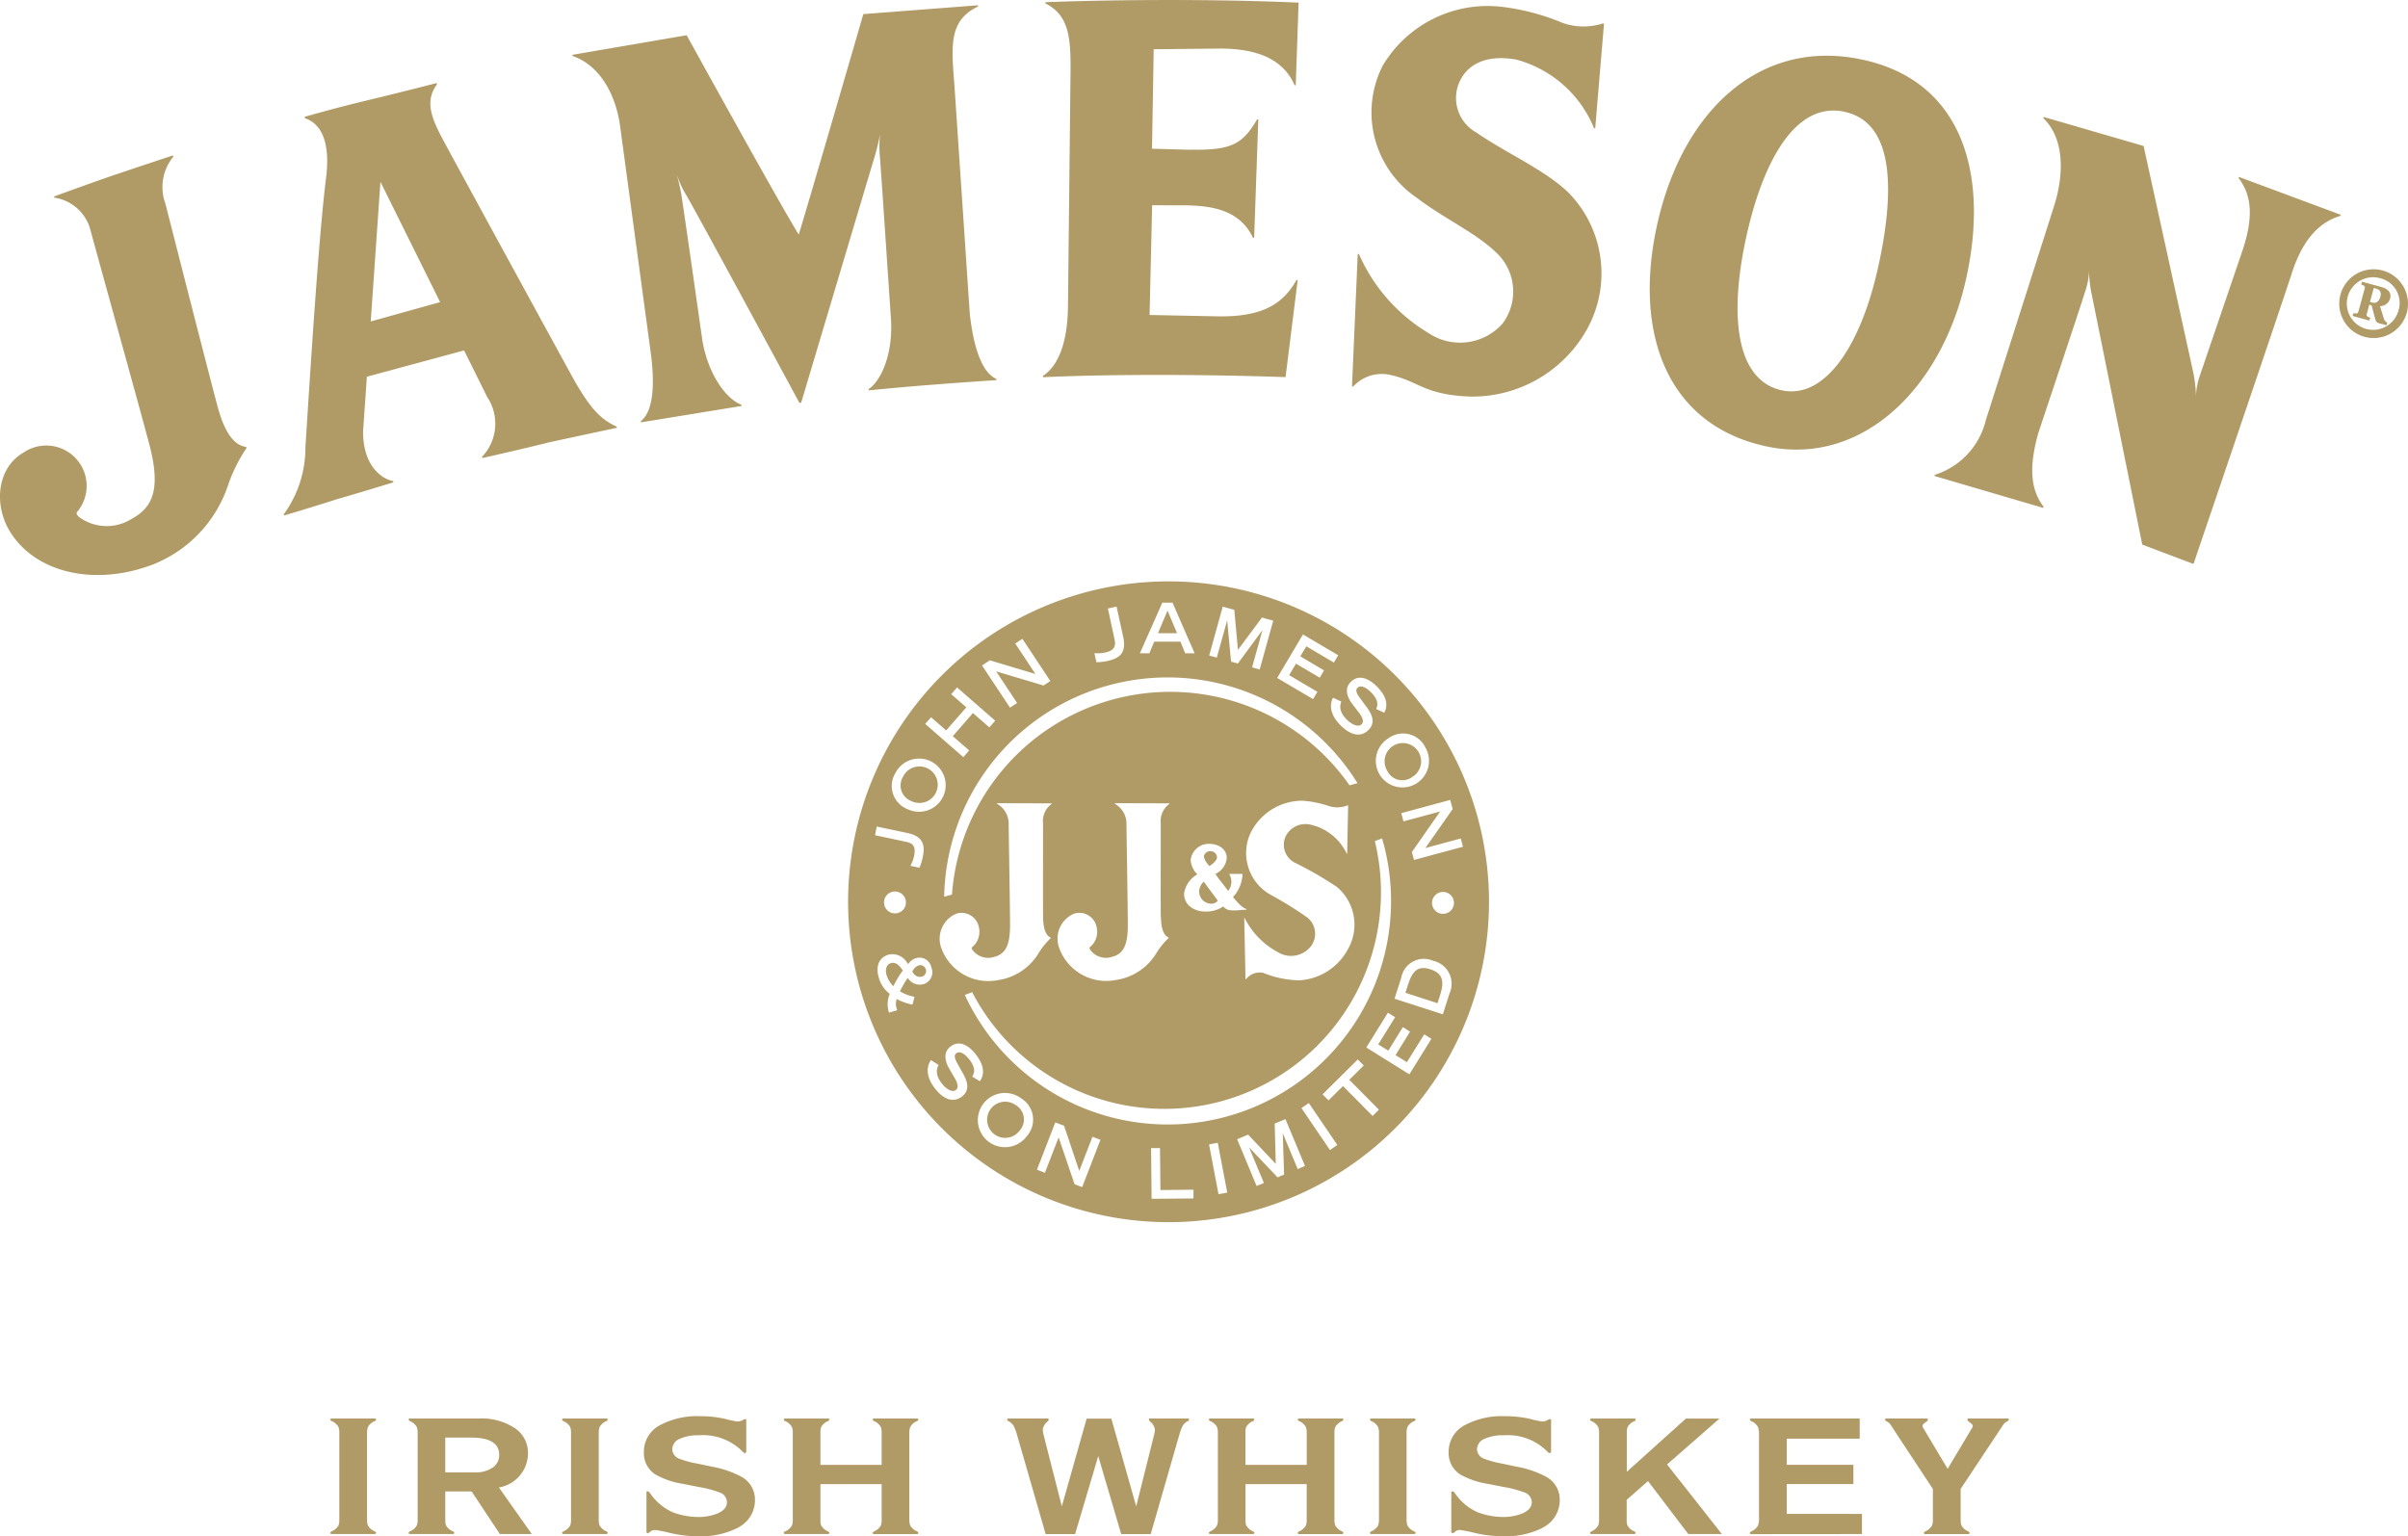
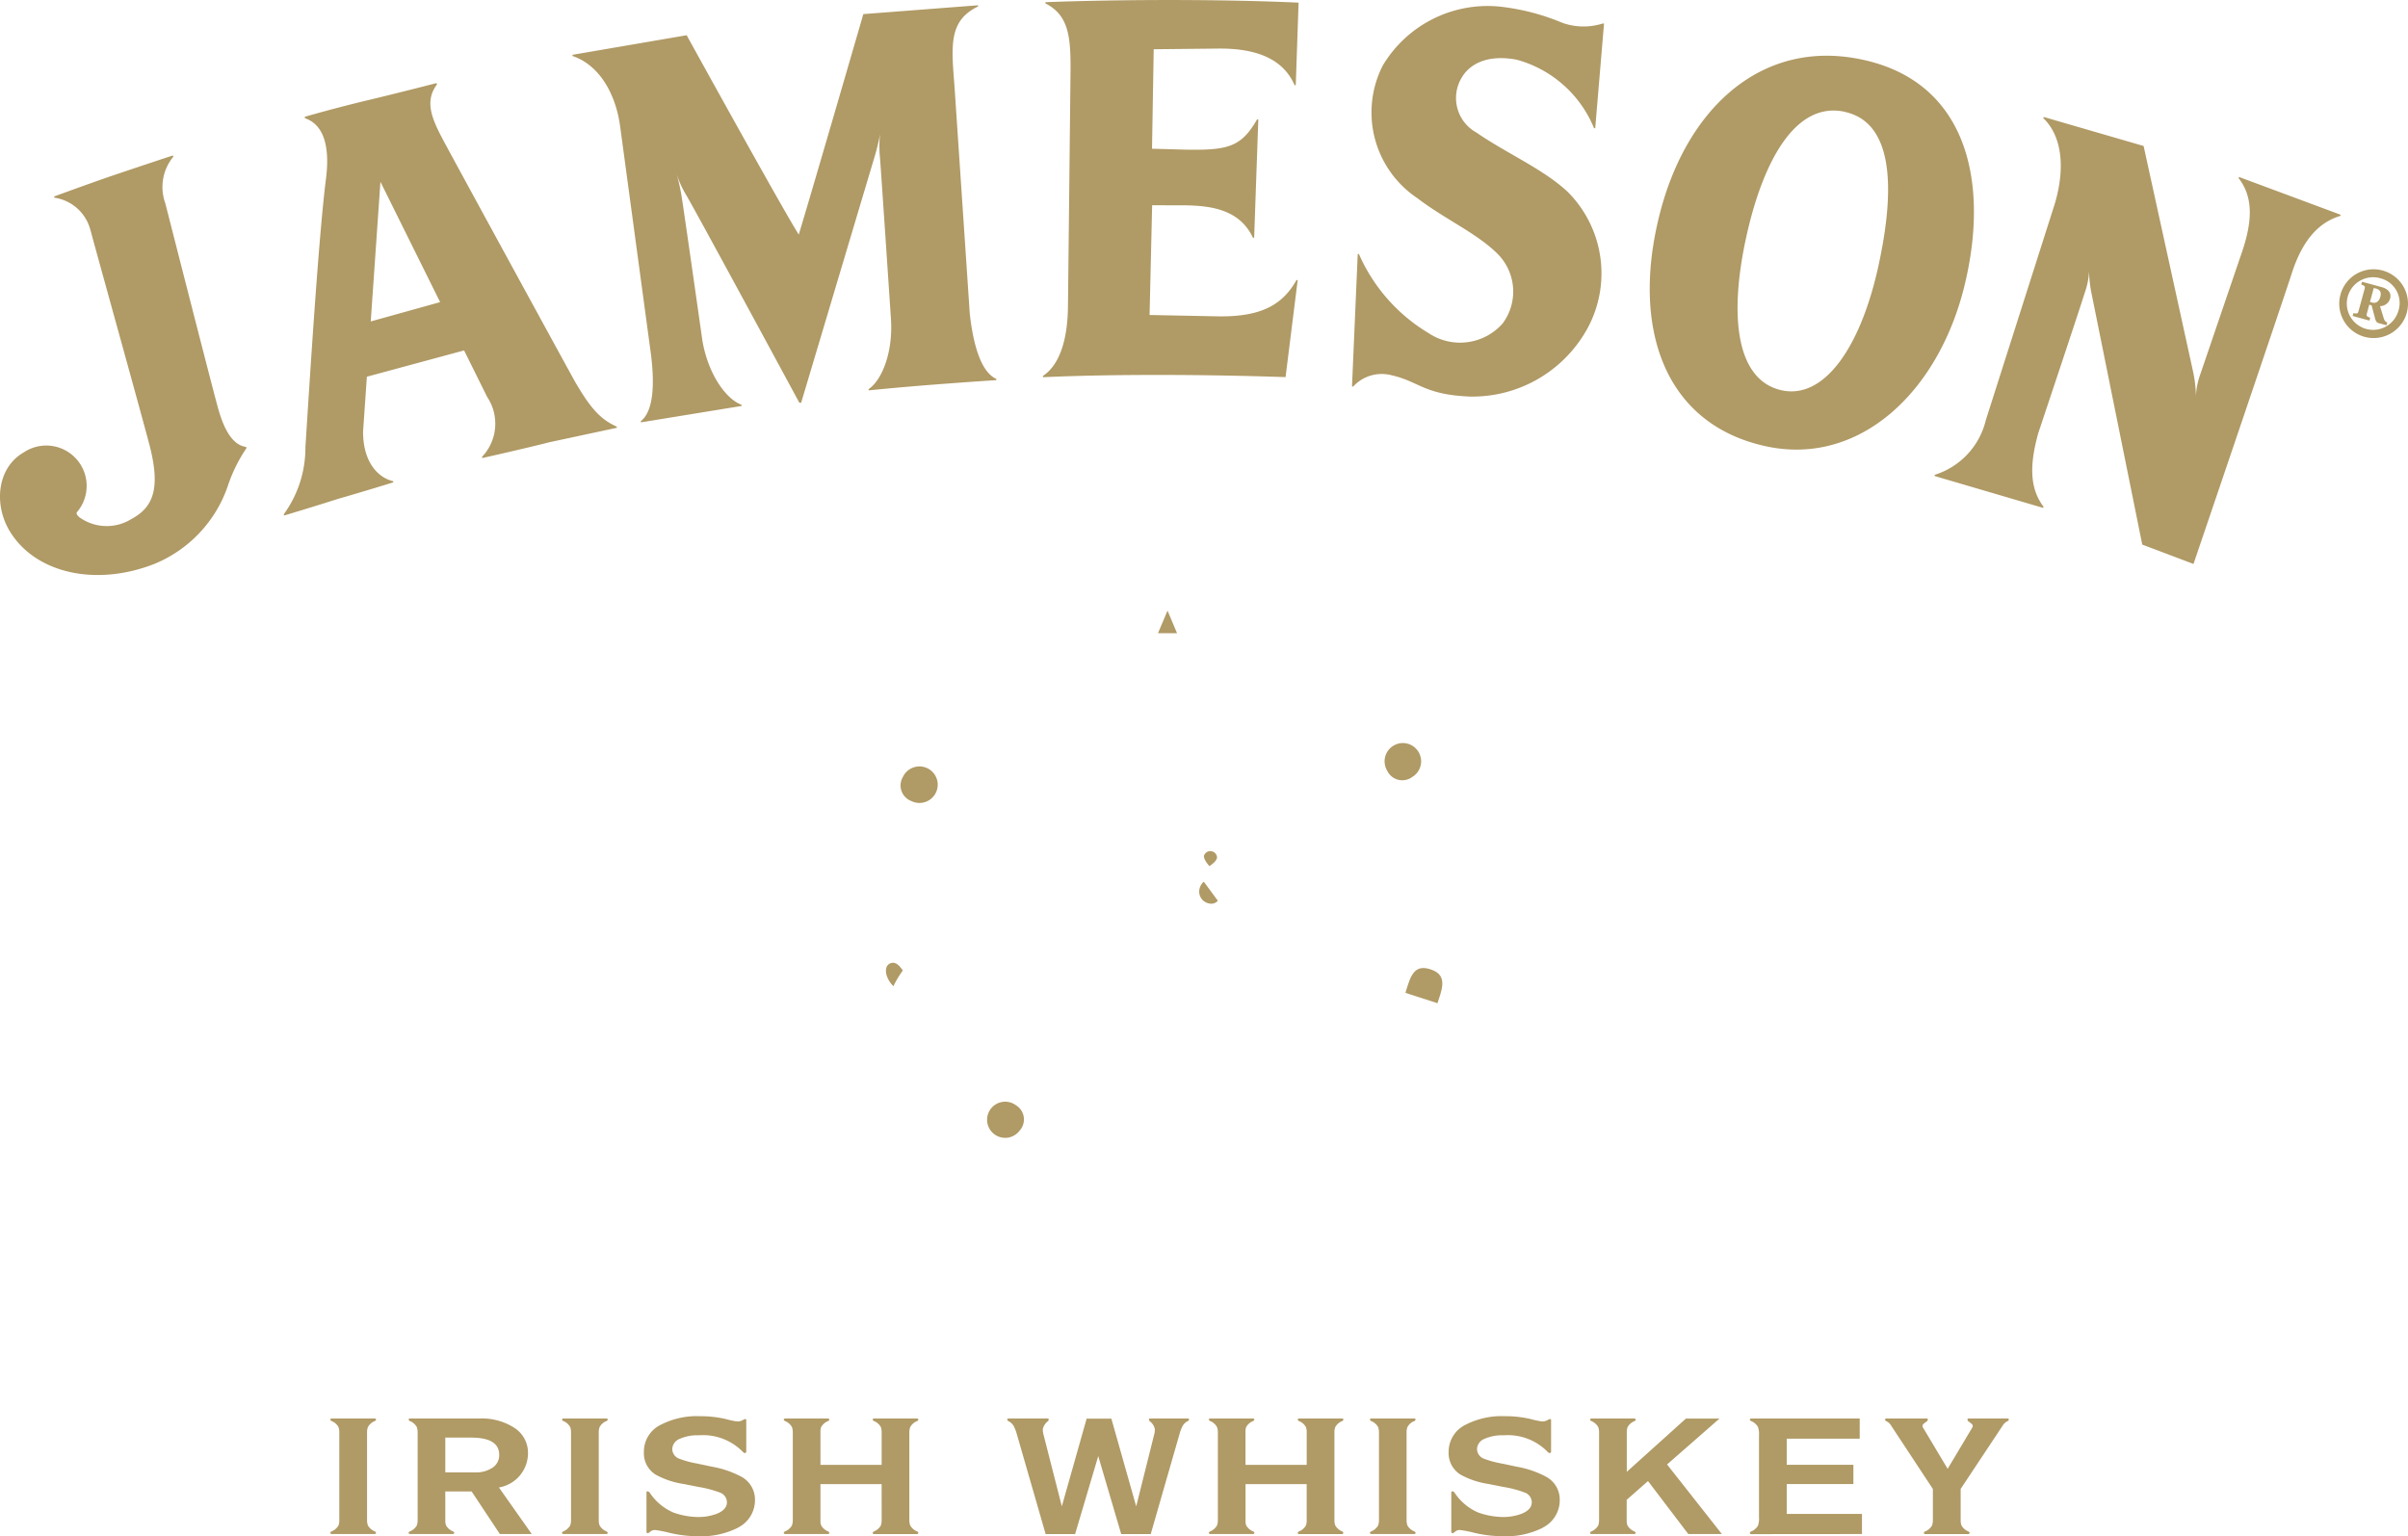
<svg xmlns="http://www.w3.org/2000/svg" id="Group_3550" data-name="Group 3550" width="143.481" height="91.556" viewBox="0 0 143.481 91.556">
  <defs>
    <clipPath id="clip-path">
      <rect id="Rectangle_481" data-name="Rectangle 481" width="143.481" height="91.556" fill="#b09a65" />
    </clipPath>
  </defs>
  <g id="Group_3527" data-name="Group 3527" clip-path="url(#clip-path)">
    <path id="Path_7732" data-name="Path 7732" d="M140.308,99.027a.4.4,0,0,0-.779-.1c-.02.2.189.466.325.619.185-.127.433-.313.454-.524" transform="translate(-67.79 -47.928)" fill="#b09a65" />
    <path id="Path_7733" data-name="Path 7733" d="M134.769,70.78l-.568,1.347h1.136Z" transform="translate(-65.202 -34.389)" fill="#b09a65" />
    <path id="Path_7734" data-name="Path 7734" d="M102.982,111.615c-.343.1-.341.481-.268.727a1.6,1.6,0,0,0,.312.555l.089.1.074-.147a6.3,6.3,0,0,1,.4-.665l.092-.132-.069-.088c-.131-.18-.346-.432-.629-.349" transform="translate(-49.885 -54.22)" fill="#b09a65" />
    <path id="Path_7735" data-name="Path 7735" d="M105.018,90.873a1.088,1.088,0,1,0-.5-1.44.993.993,0,0,0,.5,1.44" transform="translate(-50.716 -43.133)" fill="#b09a65" />
    <path id="Path_7736" data-name="Path 7736" d="M139.59,103.5a.514.514,0,0,0,.5-.166l-.838-1.136a.814.814,0,0,0-.27.525.719.719,0,0,0,.606.776" transform="translate(-67.525 -49.653)" fill="#b09a65" />
    <path id="Path_7737" data-name="Path 7737" d="M162.073,88.125a1.088,1.088,0,1,0-1.49-.374.995.995,0,0,0,1.49.374" transform="translate(-77.926 -41.818)" fill="#b09a65" />
-     <path id="Path_7738" data-name="Path 7738" d="M106.083,111.9a.662.662,0,0,0-.31.276l-.048.084.052.079a.48.48,0,0,0,.512.227.349.349,0,1,0-.207-.666" transform="translate(-51.367 -54.358)" fill="#b09a65" />
-     <path id="Path_7739" data-name="Path 7739" d="M117.381,67.391a19.094,19.094,0,1,0,19.095,19.094,19.093,19.093,0,0,0-19.095-19.094m16.933,13.567-1.629,2.324,2.108-.57.134.492-2.919.788-.129-.47,1.686-2.418-2.185.59-.133-.491,2.918-.789ZM132.692,77.3a1.584,1.584,0,1,1-2.207-.561,1.479,1.479,0,0,1,2.207.561m-13.986,6.649a1.089,1.089,0,0,1,1.187-.912,1.188,1.188,0,0,1,.637.211.771.771,0,0,1,.319.657,1.168,1.168,0,0,1-.671.918l.188.282c.169.2.366.469.569.731a.865.865,0,0,0,.079-.965v-.047h.774a2.112,2.112,0,0,1-.565,1.379c.307.378.606.686.806.708v.045l-.3.017-.342.027c-.405,0-.521-.009-.753-.233a1.8,1.8,0,0,1-1.073.3,1.465,1.465,0,0,1-.862-.268.964.964,0,0,1-.388-.841,1.588,1.588,0,0,1,.787-1.106,1.329,1.329,0,0,1-.4-.905m3.222,3.51a4.676,4.676,0,0,0,2,2.044,1.5,1.5,0,0,0,1.965-.392,1.237,1.237,0,0,0-.232-1.685,22.862,22.862,0,0,0-2.266-1.4,2.855,2.855,0,0,1-1.155-3.562,3.434,3.434,0,0,1,3.125-2,6.081,6.081,0,0,1,1.62.332,1.675,1.675,0,0,0,1.073-.055l.033.006-.057,2.868L128,83.62a3.143,3.143,0,0,0-2.19-1.738,1.317,1.317,0,0,0-1.434.673,1.2,1.2,0,0,0,.487,1.578,22.4,22.4,0,0,1,2.546,1.463,2.941,2.941,0,0,1,.656,3.724,3.519,3.519,0,0,1-2.856,1.846,5.912,5.912,0,0,1-2.179-.442A1.021,1.021,0,0,0,122,91.1h-.032l-.076-3.63Zm6.246-7.913a13.037,13.037,0,0,0-23.689,6.514l-.464.127a13.313,13.313,0,0,1,24.629-6.767Zm-11.238,7.82c.009.693.151,1.12.454,1.252l0,.034a4.227,4.227,0,0,0-.7.856,3.378,3.378,0,0,1-2.4,1.634,2.981,2.981,0,0,1-3.412-1.891,1.62,1.62,0,0,1,.865-2.05,1.05,1.05,0,0,1,1.363.8,1.182,1.182,0,0,1-.4,1.19c-.048.027-.028.107.048.2a1.157,1.157,0,0,0,1.27.378c.629-.163.941-.621.939-1.886,0-1.014-.075-5.333-.08-6.026a1.361,1.361,0,0,0-.695-1.211l0-.034,3.248.009,0,.035a1.259,1.259,0,0,0-.51,1.162s-.007,4.861,0,5.554M104.717,87.2a1.049,1.049,0,0,1,1.363.8,1.179,1.179,0,0,1-.4,1.19c-.051.027-.027.107.046.2a1.161,1.161,0,0,0,1.273.378c.627-.163.94-.621.939-1.886,0-1.014-.079-5.333-.082-6.026a1.364,1.364,0,0,0-.694-1.211l0-.034,3.248.009.005.035a1.258,1.258,0,0,0-.51,1.162s-.008,4.861,0,5.554.154,1.12.454,1.252l0,.034a4.3,4.3,0,0,0-.7.856,3.378,3.378,0,0,1-2.4,1.634,2.982,2.982,0,0,1-3.413-1.891,1.62,1.62,0,0,1,.865-2.05m.968,4.664a12.907,12.907,0,0,0,23.995-9l.432-.162a13.315,13.315,0,0,1-24.863,9.33Zm22.346-16.22c.312.3.68.44.862.253.138-.14.082-.373-.158-.683l-.4-.526c-.384-.506-.424-.971-.1-1.3.633-.648,1.392.092,1.542.237.839.818.562,1.391.467,1.587l-.487-.22c.126-.253.131-.574-.333-1.026-.257-.25-.587-.433-.781-.233-.089.093-.138.238.2.669l.386.526c.366.5.44.939.085,1.3-.5.512-1.125.274-1.645-.233-.838-.814-.593-1.471-.479-1.679l.492.23c-.084.225-.163.6.351,1.1m-2.636-5.1,2.1,1.241-.257.436-1.644-.971-.357.6,1.414.835-.257.436-1.415-.836-.406.686,1.683.994-.258.434-2.14-1.262Zm-4.78-1.657.688.191.218,2.385,1.431-1.927.672.187-.807,2.91-.454-.126.612-2.2-.008,0-1.451,1.971-.406-.113-.229-2.439-.008,0-.612,2.2-.454-.126Zm-3.6-.237h.607l1.318,3.02h-.56l-.284-.693h-1.566l-.288.693h-.565Zm-3.434,2.977c.611-.128.679-.4.578-.83l-.388-1.8.518-.112.4,1.829c.179.87-.15,1.239-.932,1.409a3.068,3.068,0,0,1-.671.077l-.117-.541a2.062,2.062,0,0,0,.616-.035m-6.849.461,2.716.817-1.2-1.817.425-.279,1.666,2.515-.405.268-2.822-.842,1.247,1.883-.423.278-1.667-2.514Zm-3.5,3.395.9.785,1.2-1.377-.9-.784.349-.4,2.273,1.98-.349.4-.979-.854-1.2,1.377.978.851-.349.4-2.273-1.981ZM101.1,78.825a1.585,1.585,0,1,1,.755,2.151,1.482,1.482,0,0,1-.755-2.151M99.994,82l1.836.388c.87.192,1.072.643.909,1.426a3.054,3.054,0,0,1-.2.643L102,84.343a2.108,2.108,0,0,0,.217-.576c.132-.609-.087-.783-.524-.866l-1.8-.382Zm1.74,4.526a.653.653,0,1,1-.653-.654.653.653,0,0,1,.653.654m.126,4.537-.028-.034-.026.043a7.3,7.3,0,0,0-.378.647l-.053.1.038.025a2.566,2.566,0,0,0,.769.292l.06.014-.116.466-.06-.013a3.394,3.394,0,0,1-.77-.265l-.112-.061a.93.93,0,0,0,0,.582l.026.093-.487.142-.025-.089a1.59,1.59,0,0,1,.072-1.032l-.123-.1a1.835,1.835,0,0,1-.534-.883c-.189-.649,0-1.183.585-1.354a1.011,1.011,0,0,1,1.094.462l.068.1.075-.088a.824.824,0,0,1,.411-.268.715.715,0,0,1,.9.55.735.735,0,0,1-.459,1,.83.83,0,0,1-.919-.334m3.612,4.789c-.225-.281-.529-.5-.747-.327-.1.08-.165.219.116.688l.317.569c.3.54.32.985-.075,1.3-.557.447-1.147.134-1.6-.431-.728-.911-.407-1.534-.269-1.725l.46.289c-.111.212-.235.571.213,1.132.272.337.62.52.823.355.152-.122.125-.359-.075-.7l-.329-.57c-.318-.55-.3-1.013.059-1.3.706-.566,1.366.26,1.5.423.731.914.388,1.448.268,1.63l-.456-.276c.155-.236.2-.552-.2-1.058m3.45,4.61a1.616,1.616,0,1,1-.331-2.254,1.484,1.484,0,0,1,.331,2.254m3.3,3.036-.454-.175-.948-2.791-.817,2.11-.474-.184,1.09-2.819.524.2.906,2.692.788-2.036.475.183Zm4.137.694-.03-3.021.531,0,.025,2.5,1.97-.022,0,.523Zm3.987-.271-.565-2.969.521-.1.565,2.971Zm4.718-1.5-.88-2.114-.008,0,.078,2.445-.39.163-1.687-1.777-.006,0,.88,2.113-.434.179-1.161-2.787.658-.274,1.644,1.742-.065-2.4.644-.267,1.161,2.788ZM127,101.28l-1.7-2.5.44-.3,1.7,2.5Zm2.542-2.029-1.766-1.783-.862.854-.356-.361,2.1-2.079.355.359-.861.853,1.766,1.782Zm2.189-2.481-2.565-1.6,1.287-2.076.431.269-1.007,1.623.6.371.866-1.4.43.268-.866,1.4.678.421,1.031-1.661.429.268Zm2.4-4.844-.405,1.265-2.879-.929.4-1.246A1.369,1.369,0,0,1,133.141,90a1.4,1.4,0,0,1,.993,1.923m-.4-4.718a.653.653,0,1,1,.654-.654.653.653,0,0,1-.654.654" transform="translate(-47.754 -32.742)" fill="#b09a65" />
    <path id="Path_7740" data-name="Path 7740" d="M116.062,127.868a1.077,1.077,0,1,0,.23,1.5.988.988,0,0,0-.23-1.5" transform="translate(-55.528 -61.999)" fill="#b09a65" />
    <path id="Path_7741" data-name="Path 7741" d="M164.364,112.285c-.7-.228-1.058.043-1.329.889l-.163.512,1.911.618.166-.512c.276-.861.089-1.29-.585-1.507" transform="translate(-79.131 -54.516)" fill="#b09a65" />
    <path id="Path_7742" data-name="Path 7742" d="M141.372,18.036c.156.042.372-.016.462-.352.083-.3-.062-.43-.23-.478l-.162-.043-.228.831Zm-1.147.629c.242.037.261.032.315-.146l.348-1.277c.05-.178.032-.2-.194-.285l.047-.166,1.178.321c.335.091.6.32.494.689a.626.626,0,0,1-.6.444l.222.723c.051.16.129.227.21.249l-.044.168-.484-.132c-.1-.03-.161-.118-.2-.287l-.207-.77-.138-.037-.133.492c-.051.179-.033.2.191.287l-.048.167-1-.275Zm1.622-2.078a1.568,1.568,0,1,0,1.068,1.918,1.517,1.517,0,0,0-1.068-1.918m.13-.463a2.048,2.048,0,1,1-2.519,1.432,2.041,2.041,0,0,1,2.519-1.432M130.686,22.2a7.621,7.621,0,0,1,.159,1.412,4.377,4.377,0,0,1,.267-1.324l2.5-7.335c.634-1.891.613-3.266-.23-4.344l.033-.061,6.052,2.25-.017.07c-1.26.369-2.225,1.411-2.86,3.316-.354,1.141-5.89,17.426-5.89,17.426l-3.053-1.154-3.009-14.9a7.172,7.172,0,0,1-.159-1.409,4.5,4.5,0,0,1-.267,1.324c-.258.851-2.758,8.331-2.758,8.331-.558,1.984-.485,3.351.313,4.4l-.027.066-6.469-1.9.01-.07a4.52,4.52,0,0,0,3.047-3.268l4.1-12.863c.63-2.1.466-4.024-.678-5.128l.025-.067L127.727,8.7ZM109.923,6.664c-2.922-.642-4.869,2.9-5.873,7.464-1.055,4.817-.565,8.545,2.11,9.132,2.55.559,4.71-2.588,5.764-7.4,1-4.568.922-8.551-2-9.192m7.137,10.329c-1.551,6.39-6.29,10.818-11.864,9.594C99.123,25.255,97.255,19.514,98.833,13c1.557-6.438,5.958-10.493,11.633-9.541,6.726,1.128,8.109,7.3,6.595,13.536M87.731,23.639c-2.85-.086-3.157-.894-4.77-1.264a2.308,2.308,0,0,0-2.333.664l-.069-.008.342-7.889.068-.009a10.309,10.309,0,0,0,4.154,4.72,3.381,3.381,0,0,0,4.413-.577,3.181,3.181,0,0,0-.256-4.1c-1.234-1.261-3.187-2.108-4.828-3.367a6.145,6.145,0,0,1-2.061-7.9A7.275,7.275,0,0,1,89.577.418a13.56,13.56,0,0,1,3.54.951,3.76,3.76,0,0,0,2.389.029l.069.012-.524,6.229-.07,0a6.955,6.955,0,0,0-4.618-4.084c-1.81-.333-2.811.307-3.256,1.053A2.35,2.35,0,0,0,87.973,7.9c1.807,1.247,4,2.181,5.444,3.54a6.867,6.867,0,0,1,.9,8.589,7.817,7.817,0,0,1-6.586,3.606M77.376.157l-.168,4.917-.07.005c-.784-1.83-2.768-2.2-4.545-2.184l-3.85.04-.1,5.929,1.951.054c2.6.052,3.365-.163,4.313-1.807l.069.011-.247,7.045-.069.007c-.858-1.829-2.776-1.954-4.55-1.936l-1.46-.007-.153,6.542,4.021.08c2.595.051,3.9-.667,4.735-2.168l.069.014L76.6,22.474c-4.75-.159-10.2-.188-14.452.006l-.012-.07c.961-.634,1.485-2.065,1.5-4.217l.153-14.032C63.8,2.166,63.663.89,62.286.2l.01-.07c4.631-.172,10.519-.18,15.08.028M51.442.841,58.27.315l.014.069c-1.783.845-1.592,2.377-1.411,4.753l.91,13.547c.219,1.982.71,3.515,1.588,3.9l-.006.071s-1.592.1-3.79.271-3.808.338-3.808.338l-.015-.069c.8-.54,1.484-2.211,1.331-4.264,0,0-.589-8.811-.65-9.548a6.806,6.806,0,0,1,.007-1.4,13,13,0,0,1-.319,1.331C51.907,10.024,47.737,24,47.737,24L47.628,24s-6.2-11.479-6.754-12.4a5.993,5.993,0,0,1-.622-1.436,11.021,11.021,0,0,1,.36,1.533c.144.877,1.242,8.616,1.242,8.616.353,2.028,1.424,3.482,2.331,3.81l.005.07-5.993.977-.02-.064c.756-.587.859-2.193.586-4.171L36.948,7.507c-.283-2.043-1.323-3.67-2.834-4.169l0-.072L40.915,2.1S46.6,12.413,47.593,13.98C48.2,12.02,51.442.841,51.442.841M22.668,10.833l-.578,8.324,4.135-1.151ZM32.733,26.357c-1.478.378-3.994.941-3.994.941l-.021-.067a2.871,2.871,0,0,0,.308-3.578l-1.373-2.769L21.86,22.451l-.226,3.257c-.009,1.956,1.008,2.8,1.789,2.967l.016.071s-1.857.573-3.3.986c-1.418.456-3.207.99-3.207.99l-.025-.07a6.734,6.734,0,0,0,1.291-4c.324-5.06.8-12.62,1.226-16.006.208-1.627.007-3.168-1.25-3.6l-.019-.084s1.764-.515,3.909-1.025c1.8-.429,3.945-.985,3.945-.985l.028.082C25.2,6.138,25.84,7.3,26.63,8.762c.746,1.389,7.092,13.014,7.627,13.975.934,1.611,1.532,2.259,2.491,2.688l.009.07s-2.53.54-4.023.862M5.4,13.753A2.615,2.615,0,0,0,3.24,11.78l-.022-.068s2-.736,3.439-1.23c1.5-.51,3.641-1.216,3.641-1.216l.033.069a2.843,2.843,0,0,0-.482,2.779s2.746,10.777,3.14,12.2.933,2.222,1.674,2.321l.026.068a9.191,9.191,0,0,0-1.082,2.161,7.72,7.72,0,0,1-4.43,4.752c-3.494,1.36-7.06.539-8.579-1.931-.991-1.608-.771-3.819.819-4.724A2.406,2.406,0,0,1,4.6,30.506c-.092.084,0,.238.211.378a2.788,2.788,0,0,0,3.021.047c1.307-.7,1.75-1.825,1.07-4.43-.549-2.09-3.122-11.325-3.5-12.749" transform="translate(0 0)" fill="#b09a65" />
    <path id="Path_7743" data-name="Path 7743" d="M62.572,170.8a4.907,4.907,0,0,1-2.423.516,7.445,7.445,0,0,1-1.695-.211,7.265,7.265,0,0,0-.821-.161.439.439,0,0,0-.344.141l-.107.059-.074-.059v-2.378c0-.048.025-.069.084-.069l.087.048a3.226,3.226,0,0,0,1.428,1.214,4.5,4.5,0,0,0,1.441.269,3.107,3.107,0,0,0,1.148-.192c.4-.162.607-.39.607-.687a.625.625,0,0,0-.434-.584,6.569,6.569,0,0,0-1.247-.327l-.907-.18a4.926,4.926,0,0,1-1.673-.564,1.5,1.5,0,0,1-.687-1.338,1.777,1.777,0,0,1,1.028-1.636,4.684,4.684,0,0,1,2.311-.5,6.652,6.652,0,0,1,1.551.172,5.1,5.1,0,0,0,.666.143.657.657,0,0,0,.375-.107l.119-.046.049.046V166.3l-.071.068-.1-.047a3.3,3.3,0,0,0-2.639-1.022,2.622,2.622,0,0,0-1.177.22.684.684,0,0,0-.422.592.622.622,0,0,0,.415.583,5.762,5.762,0,0,0,1.086.293l.874.185a5.882,5.882,0,0,1,1.732.591,1.542,1.542,0,0,1,.821,1.368,1.826,1.826,0,0,1-1,1.664m47.952,0a1.822,1.822,0,0,0,1-1.664,1.54,1.54,0,0,0-.823-1.368,5.846,5.846,0,0,0-1.733-.591l-.871-.185a5.89,5.89,0,0,1-1.089-.293.624.624,0,0,1-.412-.583.685.685,0,0,1,.423-.592,2.62,2.62,0,0,1,1.176-.22,3.308,3.308,0,0,1,2.642,1.022l.1.047.071-.068v-1.932l-.05-.046-.117.046a.654.654,0,0,1-.377.107,5.142,5.142,0,0,1-.666-.143,6.653,6.653,0,0,0-1.549-.172,4.7,4.7,0,0,0-2.314.5,1.789,1.789,0,0,0-1.03,1.636,1.507,1.507,0,0,0,.693,1.338,4.884,4.884,0,0,0,1.669.564l.908.18a6.464,6.464,0,0,1,1.248.327.627.627,0,0,1,.435.584c0,.3-.207.524-.607.687a3.109,3.109,0,0,1-1.149.192,4.515,4.515,0,0,1-1.441-.269,3.2,3.2,0,0,1-1.426-1.214l-.088-.048c-.06,0-.084.021-.084.069v2.378l.073.059.111-.059a.421.421,0,0,1,.339-.141,7.263,7.263,0,0,1,.822.161,7.466,7.466,0,0,0,1.7.211,4.908,4.908,0,0,0,2.424-.516m19,.384v-1.2h-4.482v-1.778h3.972v-1.148h-3.972V165.5h4.348v-1.2H122.9l-.06.056.06.086a.8.8,0,0,1,.438.365,1.271,1.271,0,0,1,.06.5v4.874a1.277,1.277,0,0,1-.06.5.834.834,0,0,1-.438.362l-.06.086.06.06Zm-88.585-.146a.839.839,0,0,1-.437-.362.979.979,0,0,1-.053-.32v-5.23a.959.959,0,0,1,.053-.319.809.809,0,0,1,.437-.365l.061-.086-.061-.056H38.316l-.057.056.057.086a.806.806,0,0,1,.44.365.883.883,0,0,1,.05.319v5.23a.9.9,0,0,1-.05.32.836.836,0,0,1-.44.362l-.057.086.057.06h2.627l.061-.06Zm13.806,0a.829.829,0,0,1-.437-.362.931.931,0,0,1-.053-.314v-5.243a.917.917,0,0,1,.053-.313.8.8,0,0,1,.437-.365l.06-.086-.06-.056H52.125l-.06.056.06.086a.809.809,0,0,1,.437.365.909.909,0,0,1,.051.313v5.243a.923.923,0,0,1-.051.314.839.839,0,0,1-.437.362l-.06.086.06.06H54.75l.06-.06Zm63.166-4,3.123-2.733h-2l-3.522,3.172v-2.391a.784.784,0,0,1,.049-.275.8.8,0,0,1,.437-.365l.058-.086L116,164.3H113.38l-.059.056.059.086a.813.813,0,0,1,.438.365.913.913,0,0,1,.052.319v5.23a.932.932,0,0,1-.052.32.844.844,0,0,1-.438.362l-.059.086.059.06H116l.058-.06-.058-.086a.825.825,0,0,1-.437-.362.814.814,0,0,1-.049-.278v-1.254l1.271-1.117,2.4,3.156h2Zm-15.031,4a.82.82,0,0,1-.438-.362.919.919,0,0,1-.052-.32v-5.23a.9.9,0,0,1,.052-.319.791.791,0,0,1,.438-.365l.059-.086-.059-.056h-2.626l-.059.056.059.086a.809.809,0,0,1,.438.365.919.919,0,0,1,.054.319v5.23a.938.938,0,0,1-.054.32.84.84,0,0,1-.438.362l-.059.086.059.06h2.626l.059-.06Zm-29.628,0a.83.83,0,0,1-.436-.362.9.9,0,0,1-.054-.32v-5.23a.884.884,0,0,1,.054-.319.8.8,0,0,1,.436-.365l.059-.086-.059-.056H70.634l-.06.056.06.086a.8.8,0,0,1,.437.365.873.873,0,0,1,.05.275v1.979H67.475v-2.029a.7.7,0,0,1,.044-.225.812.812,0,0,1,.437-.365l.06-.086-.06-.056H65.337l-.06.056.06.086a.806.806,0,0,1,.438.365.925.925,0,0,1,.052.319v5.23a.944.944,0,0,1-.052.32.835.835,0,0,1-.438.362l-.06.086.06.06h2.619l.06-.06-.06-.086a.843.843,0,0,1-.437-.362.7.7,0,0,1-.044-.225v-2.242h3.646V170.4a.909.909,0,0,1-.05.278.831.831,0,0,1-.437.362l-.06.086.06.06h2.623l.059-.06Zm25.327,0a.835.835,0,0,1-.435-.362.859.859,0,0,1-.053-.32v-5.23a.843.843,0,0,1,.053-.319.805.805,0,0,1,.435-.365l.06-.086-.06-.056H95.962l-.061.056.061.086a.8.8,0,0,1,.437.365.82.82,0,0,1,.05.275v1.979H92.8v-2.029a.708.708,0,0,1,.042-.225.817.817,0,0,1,.437-.365l.061-.086-.061-.056H90.667l-.063.056.063.086a.8.8,0,0,1,.435.365.9.9,0,0,1,.053.319v5.23a.917.917,0,0,1-.053.32.833.833,0,0,1-.435.362l-.063.086.063.06h2.615l.061-.06-.061-.086a.848.848,0,0,1-.437-.362.7.7,0,0,1-.042-.225v-2.242h3.645V170.4a.853.853,0,0,1-.05.278.833.833,0,0,1-.437.362l-.061.086.061.06h2.622l.06-.06Zm-48.316.146h-1.9l-1.681-2.536H45.12v1.773a.766.766,0,0,0,.048.255.842.842,0,0,0,.437.362l.061.086-.061.06H42.984l-.059-.06.059-.086a.84.84,0,0,0,.438-.362,1,1,0,0,0,.052-.32v-5.23a.976.976,0,0,0-.052-.319.809.809,0,0,0-.438-.365l-.059-.086.059-.056h4.124a3.594,3.594,0,0,1,2.154.572,1.769,1.769,0,0,1,.787,1.492,2.074,2.074,0,0,1-1.733,2.045Zm-2.338-3.951a.894.894,0,0,0,.4-.764c0-.689-.556-1.031-1.669-1.031H45.12v2.072H46.9a1.754,1.754,0,0,0,1.031-.277M89.391,164.3H87.076v.007l-.035.037.035.1a.8.8,0,0,1,.321.471.891.891,0,0,1-.034.32l.026-.1-1.1,4.4-1.481-5.23H83.336l-1.479,5.23-1.119-4.385.026.085a.925.925,0,0,1-.037-.32.812.812,0,0,1,.323-.471l.031-.1-.031-.037V164.3h-2.4l-.061.058.061.086a.74.74,0,0,1,.387.4c.029.068.06.14.107.276l1.749,6.067h1.755l1.379-4.648,1.369,4.648h1.758L88.9,165.12a2.2,2.2,0,0,1,.108-.28.722.722,0,0,1,.384-.4l.061-.086Zm48.846,0h-2.391v.007l-.033.037.033.1c.184.152.364.22.257.4v0l-1.464,2.454-1.466-2.454v0c-.106-.184.072-.251.257-.4l.035-.1-.035-.037V164.3h-2.475l-.06.058.06.086a.686.686,0,0,1,.267.2l.088.134.006.01.143.219v0l2.3,3.491v1.859a.885.885,0,0,1-.052.32.837.837,0,0,1-.437.362l-.062.086.062.06H135.9l.06-.06-.06-.086a.824.824,0,0,1-.434-.362.814.814,0,0,1-.052-.282v-1.9l2.535-3.821a.691.691,0,0,1,.291-.233l.059-.086Z" transform="translate(-18.588 -79.76)" fill="#b09a65" />
  </g>
</svg>